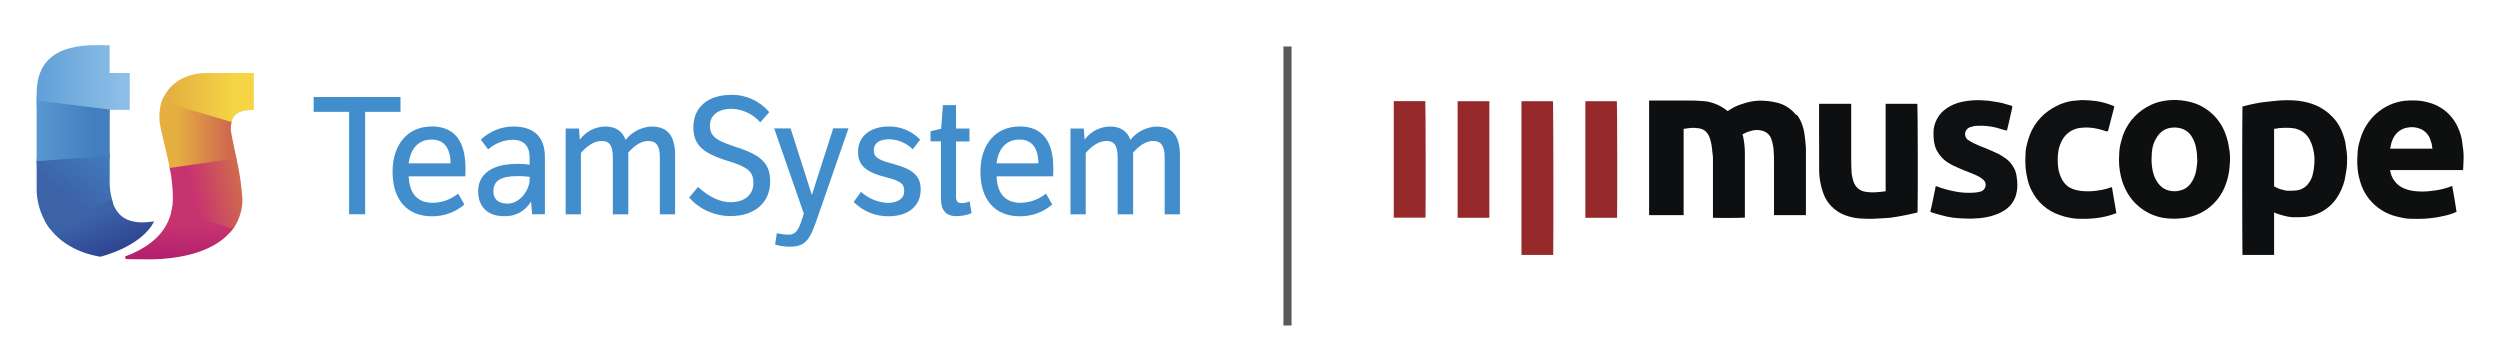
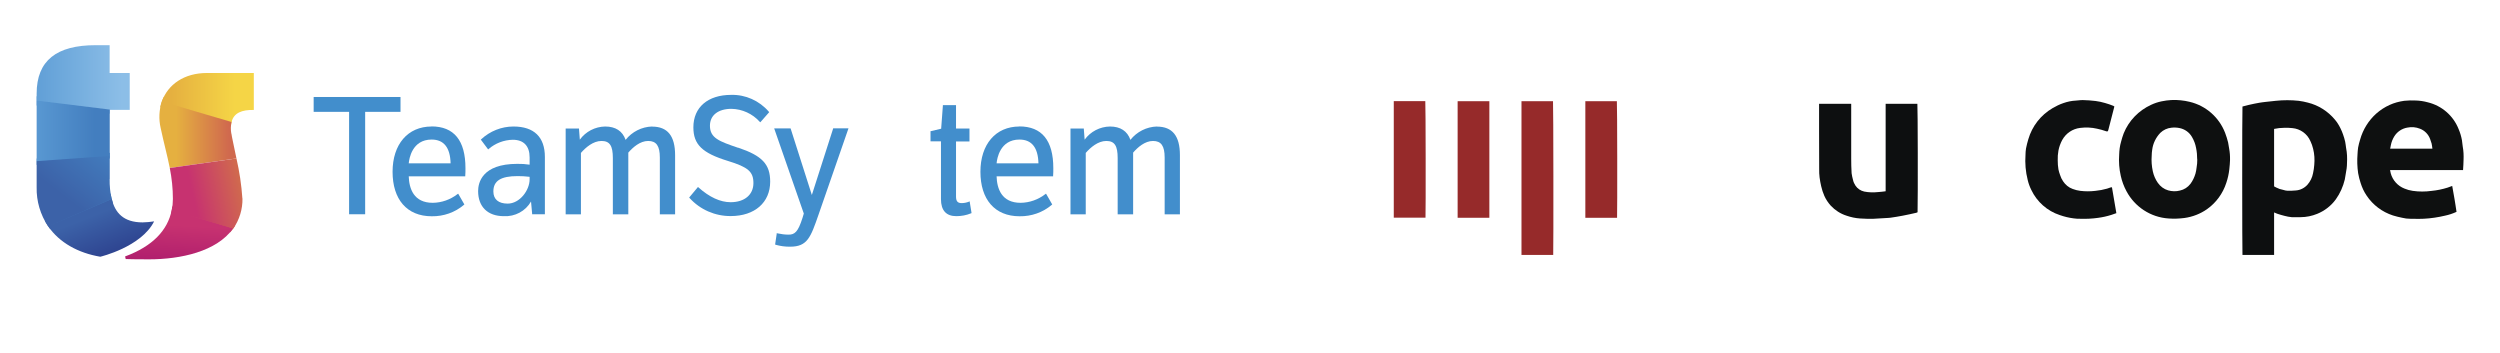
<svg xmlns="http://www.w3.org/2000/svg" xmlns:xlink="http://www.w3.org/1999/xlink" id="Livello_1" viewBox="0 0 249 35.13">
  <defs>
    <style>      .st0 {        fill: url(#Sfumatura_senza_nome_8);      }      .st1 {        fill: #0e1011;      }      .st2 {        fill: #0d0f10;      }      .st3 {        fill: url(#Sfumatura_senza_nome_101);      }      .st4 {        fill: url(#Sfumatura_senza_nome_141);      }      .st5 {        fill: url(#Sfumatura_senza_nome_121);      }      .st6 {        fill: url(#Sfumatura_senza_nome_81);      }      .st7 {        fill: url(#Sfumatura_senza_nome_13);      }      .st8 {        fill: url(#Sfumatura_senza_nome_10);      }      .st9 {        fill: #962a2a;      }      .st10 {        fill: url(#Sfumatura_senza_nome_9);      }      .st11 {        fill: url(#Sfumatura_senza_nome_11);      }      .st12 {        fill: url(#Sfumatura_senza_nome_111);      }      .st13 {        fill: url(#Sfumatura_senza_nome_71);      }      .st14 {        fill: url(#Sfumatura_senza_nome_14);      }      .st15 {        fill: url(#Sfumatura_senza_nome_7);      }      .st16 {        fill: #595958;      }      .st17 {        fill: #428ecc;      }      .st18 {        fill: #0e1010;      }      .st19 {        fill: url(#Sfumatura_senza_nome_12);      }    </style>
    <linearGradient id="Sfumatura_senza_nome_14" data-name="Sfumatura senza nome 14" x1="-445.42" y1="278.05" x2="-445" y2="278.05" gradientTransform="translate(6717.08 1707.13) scale(15.04 -6.06)" gradientUnits="userSpaceOnUse">
      <stop offset=".11" stop-color="#c73270" />
      <stop offset=".86" stop-color="#d0694e" />
    </linearGradient>
    <linearGradient id="Sfumatura_senza_nome_7" data-name="Sfumatura senza nome 7" x1="-448.08" y1="254.61" x2="-447.66" y2="254.61" gradientTransform="translate(7713.31 1049.01) scale(17.21 -4.08)" gradientUnits="userSpaceOnUse">
      <stop offset="0" stop-color="#5c9cd5" />
      <stop offset="1" stop-color="#8cbee7" />
    </linearGradient>
    <linearGradient id="Sfumatura_senza_nome_8" data-name="Sfumatura senza nome 8" x1="-448.08" y1="229.27" x2="-447.66" y2="229.27" gradientTransform="translate(7713.31 666.48) scale(17.21 -2.84)" gradientUnits="userSpaceOnUse">
      <stop offset="0" stop-color="#5c9cd5" />
      <stop offset="1" stop-color="#437ebf" />
    </linearGradient>
    <linearGradient id="Sfumatura_senza_nome_10" data-name="Sfumatura senza nome 10" x1="-445.96" y1="288.87" x2="-445.76" y2="289.29" gradientTransform="translate(7127.72 2443.73) scale(15.97 -8.38)" gradientUnits="userSpaceOnUse">
      <stop offset="0" stop-color="#3c62a8" />
      <stop offset="1" stop-color="#437ebf" />
    </linearGradient>
    <linearGradient id="Sfumatura_senza_nome_12" data-name="Sfumatura senza nome 12" x1="-447.07" y1="249.15" x2="-446.64" y2="249.15" gradientTransform="translate(7141.31 923.92) scale(15.94 -3.64)" gradientUnits="userSpaceOnUse">
      <stop offset=".05" stop-color="#e5b040" />
      <stop offset=".74" stop-color="#d0694e" />
    </linearGradient>
    <linearGradient id="Sfumatura_senza_nome_11" data-name="Sfumatura senza nome 11" x1="-448.56" y1="280.99" x2="-448.13" y2="280.99" gradientTransform="translate(7588.06 1957.8) scale(16.88 -6.93)" gradientUnits="userSpaceOnUse">
      <stop offset=".16" stop-color="#e5b040" />
      <stop offset=".85" stop-color="#f5d546" />
    </linearGradient>
    <linearGradient id="Sfumatura_senza_nome_71" data-name="Sfumatura senza nome 7" x1="-453.88" y1="301.12" x2="-453.45" y2="301.12" gradientTransform="translate(9956.26 4595.56) scale(21.93 -15.24)" xlink:href="#Sfumatura_senza_nome_7" />
    <linearGradient id="Sfumatura_senza_nome_81" data-name="Sfumatura senza nome 8" x1="-448.95" y1="300.49" x2="-448.57" y2="300.49" gradientTransform="translate(7975.99 4310.03) scale(17.76 -14.3)" xlink:href="#Sfumatura_senza_nome_8" />
    <linearGradient id="Sfumatura_senza_nome_9" data-name="Sfumatura senza nome 9" x1="-456.34" y1="300.64" x2="-456.18" y2="300.42" gradientTransform="translate(11394.88 4113.16) scale(24.95 -13.61)" gradientUnits="userSpaceOnUse">
      <stop offset="0" stop-color="#3c62a8" />
      <stop offset="1" stop-color="#2e4490" />
    </linearGradient>
    <linearGradient id="Sfumatura_senza_nome_101" data-name="Sfumatura senza nome 10" x1="-448.76" y1="303.32" x2="-448.51" y2="303.62" gradientTransform="translate(7940.59 5048.74) scale(17.68 -16.58)" xlink:href="#Sfumatura_senza_nome_10" />
    <linearGradient id="Sfumatura_senza_nome_111" data-name="Sfumatura senza nome 11" x1="-454.41" y1="295.82" x2="-453.99" y2="295.82" gradientTransform="translate(9862.72 3427.07) scale(21.67 -11.55)" xlink:href="#Sfumatura_senza_nome_11" />
    <linearGradient id="Sfumatura_senza_nome_121" data-name="Sfumatura senza nome 12" x1="-450.4" y1="302.08" x2="-449.98" y2="302.08" gradientTransform="translate(8191.89 4742.48) scale(18.15 -15.65)" xlink:href="#Sfumatura_senza_nome_12" />
    <linearGradient id="Sfumatura_senza_nome_13" data-name="Sfumatura senza nome 13" x1="-457.12" y1="297.1" x2="-457.05" y2="297.62" gradientTransform="translate(11659.07 3471.21) scale(25.47 -11.59)" gradientUnits="userSpaceOnUse">
      <stop offset="0" stop-color="#a5156c" />
      <stop offset=".89" stop-color="#c73270" />
    </linearGradient>
    <linearGradient id="Sfumatura_senza_nome_141" data-name="Sfumatura senza nome 14" x1="-448.96" y1="303.35" x2="-448.59" y2="303.43" gradientTransform="translate(7700.42 5028.61) scale(17.11 -16.51)" xlink:href="#Sfumatura_senza_nome_14" />
  </defs>
  <g id="o">
-     <path class="st16" d="M128.64,32.42h-.81V4.63h.81v27.79Z" />
    <g>
      <path class="st17" d="M39.89,11.14v-1.48h-8.65v1.48h3.53v10.2h1.6v-10.2h3.52Z" />
      <path class="st17" d="M42.98,12.6c-2.36,0-3.88,1.77-3.88,4.51s1.42,4.43,3.9,4.43c1.17.02,2.32-.38,3.21-1.14l.04-.04-.03-.05-.55-.96-.04-.06-.06.04c-.71.55-1.57.86-2.47.87-1.9,0-2.35-1.42-2.39-2.64h5.63v-.06c.02-.13.02-.59.02-.75,0-2.76-1.14-4.16-3.39-4.16ZM40.71,16.27c.04-.45.33-2.37,2.28-2.37,1.22,0,1.85.8,1.89,2.37h-4.16Z" />
      <path class="st17" d="M51.14,12.6c-1.19,0-2.34.46-3.21,1.27l-.04.04.04.05.65.87.04.05.05-.04c.67-.58,1.52-.9,2.4-.92,1.09,0,1.68.62,1.68,1.76v.72c-.41-.06-.82-.09-1.23-.08-3.52,0-3.9,1.9-3.9,2.71,0,1.57.96,2.5,2.56,2.5,1.11.06,2.16-.5,2.71-1.46l.11,1.21v.06h1.27v-5.71c0-1.98-1.08-3.03-3.13-3.03ZM52.75,17.6v.26c0,1.09-.98,2.42-2.19,2.42-.91,0-1.42-.43-1.42-1.21,0-1.06.74-1.53,2.41-1.53.4,0,.8.02,1.19.07h0Z" />
      <path class="st17" d="M64.95,12.6c-1.03.03-2,.52-2.64,1.33-.31-.88-1-1.33-2.04-1.33-1,.02-1.93.5-2.52,1.31l-.08-1.05v-.06h-1.33v8.55h1.52v-6.12c.48-.55,1.22-1.19,2.05-1.19s1.13.49,1.13,1.7v5.61h1.54v-6.15c.46-.53,1.17-1.16,1.98-1.16s1.16.49,1.16,1.65v5.66h1.52v-5.9c0-1.91-.75-2.84-2.29-2.84Z" />
      <path class="st17" d="M73.52,14.72c-1.87-.64-2.81-.96-2.81-2.2,0-1.04.82-1.68,2.14-1.68,1.08.02,2.1.49,2.82,1.29l.05.05.05-.05.8-.91.04-.05-.04-.05c-.94-1.09-2.32-1.71-3.75-1.67-2.32,0-3.76,1.24-3.76,3.23,0,1.71.87,2.56,3.44,3.35,2.02.62,2.54,1.07,2.54,2.21s-.87,1.9-2.27,1.9c-1.03,0-2.11-.5-3.2-1.47l-.05-.05-.04.05-.8.96-.04.05.04.04c1.05,1.16,2.54,1.81,4.1,1.8,2.39,0,3.93-1.35,3.93-3.43,0-1.73-.8-2.58-3.18-3.38Z" />
      <path class="st17" d="M83.02,12.79h-.05v.05s-2.11,6.58-2.11,6.58l-2.1-6.58-.02-.05h-1.63l.03.09,2.92,8.39-.13.43c-.45,1.43-.79,1.67-1.39,1.67-.37,0-.74-.05-1.11-.13l-.07-.02v.07s-.15,1.01-.15,1.01v.06s.05.02.05.02c.47.13.95.2,1.44.19,1.72,0,2.04-.93,2.82-3.17l2.96-8.53.03-.09h-1.52Z" />
-       <path class="st17" d="M88.98,16.33c-1.47-.39-1.95-.64-1.95-1.36s.57-1.1,1.53-1.1c.86.02,1.68.36,2.31.95l.05.05.04-.06.65-.85.04-.05-.04-.04c-.81-.83-1.93-1.29-3.09-1.27-1.86,0-3.06.99-3.06,2.52,0,1.33.74,2.01,2.73,2.52,1.51.38,1.87.65,1.87,1.39s-.63,1.18-1.68,1.18c-.95-.06-1.86-.43-2.58-1.06l-.05-.04-.04.06-.65.9-.03.05.04.04c.91.89,2.13,1.39,3.41,1.38,1.99,0,3.22-1.02,3.22-2.66,0-1.33-.73-2.02-2.7-2.54Z" />
      <path class="st17" d="M96.59,20.14v-.08s-.09.03-.09.03c-.23.09-.47.14-.72.14-.4,0-.56-.19-.56-.65v-5.49h1.34v-1.29h-1.34v-2.33h-1.31v.06s-.17,2.29-.17,2.29l-1.01.24h-.05v1.02h1.04v5.75c0,1.13.52,1.7,1.53,1.7.5,0,1-.09,1.46-.28l.05-.02v-.05s-.17-1.04-.17-1.04Z" />
      <path class="st17" d="M101.53,12.6c-2.36,0-3.88,1.77-3.88,4.51s1.42,4.43,3.9,4.43c1.17.02,2.32-.38,3.21-1.14l.04-.04-.03-.05-.55-.96-.04-.06-.06.04c-.71.55-1.57.86-2.47.87-1.9,0-2.35-1.42-2.39-2.64h5.63v-.06c.02-.13.02-.59.02-.75,0-2.76-1.14-4.16-3.39-4.16ZM99.26,16.27c.04-.45.33-2.37,2.28-2.37,1.22,0,1.85.8,1.89,2.37h-4.16Z" />
      <path class="st17" d="M115.23,12.6c-1.03.03-2,.52-2.64,1.33-.31-.88-1-1.33-2.04-1.33-1,.02-1.93.5-2.52,1.31l-.08-1.05v-.06h-1.33v8.55h1.52v-6.12c.48-.55,1.22-1.19,2.05-1.19s1.13.49,1.13,1.7v5.61h1.54v-6.15c.46-.53,1.17-1.16,1.98-1.16s1.16.49,1.16,1.65v5.66h1.52v-5.9c0-1.91-.75-2.84-2.29-2.84Z" />
      <path class="st14" d="M17.04,21.21c.03-.09.05-.18.06-.27.04-.21.06-.38.06-.38l6.24,1.94s-.06.1-.17.26c-.13.18-.29.37-.29.37l-5.9-1.92Z" />
      <path class="st15" d="M3.65,9.59l7.28,1v.73l-7.28-.81v-.92Z" />
      <path class="st0" d="M3.65,16.42l7.28-.63v-.57l-7.28.57v.63Z" />
      <path class="st8" d="M4.49,22.05l6.53-2.78s.04.29.11.54c.06.23.12.4.12.4l-6.24,2.61s-.08-.09-.21-.28c-.11-.16-.21-.32-.3-.48Z" />
-       <path class="st19" d="M16.86,16.53s.06.3.09.49,6.64-.95,6.64-.95c0,0-.08-.38-.11-.55s-6.63,1.01-6.63,1.01Z" />
      <path class="st11" d="M15.96,10.67c.04-.19.09-.37.15-.55.06-.17.13-.33.21-.48l6.78,2.37s-.03.08-.04.15c-.03.13-.05.27-.06.41l-7.04-1.89Z" />
      <path class="st13" d="M12.92,10.94v-3.67h-2v-2.77h-1.39c-3.89,0-5.88,1.52-5.88,4.83v.68l7.51.93h1.76Z" />
      <path class="st6" d="M10.93,10.97v-.03h.23l-7.51-.93v6.05l7.28-.52v-4.56Z" />
      <path class="st10" d="M15.34,22.05c-.38.06-.76.09-1.14.1-1.91,0-2.74-.97-3.07-2.33l-6.33,2.72c1.12,1.63,2.99,2.66,5.19,3.03,0,0,4.07-.96,5.36-3.52Z" />
      <path class="st3" d="M10.93,17.82v-2.29l-7.28.52v2.6c-.03,1.38.37,2.74,1.14,3.89l6.33-2.72c-.15-.66-.21-1.33-.2-2Z" />
      <path class="st12" d="M25.28,10.94v-3.67h-4.67c-2.27,0-3.9,1.15-4.49,2.85l6.94,2.04c.23-.93,1.04-1.23,2.22-1.21Z" />
      <path class="st5" d="M23.04,13.31c-.07-.38-.06-.78.02-1.16l-6.94-2.04c-.28.85-.32,1.76-.12,2.63.33,1.55.67,2.77.91,3.99l6.64-.95c-.24-1.18-.47-2.2-.5-2.47Z" />
      <path class="st7" d="M17.1,20.94c-.4,1.99-1.9,3.59-4.64,4.6l.06.26c.23.01.9.03,2.31.03,3.16,0,6.75-.77,8.39-3.08l-6.13-1.82Z" />
      <path class="st4" d="M24.14,19.76c-.09-1.34-.29-2.67-.59-3.98l-6.64.95c.2,1.01.31,2.05.31,3.08,0,.38-.04.76-.11,1.13l6.13,1.82c.61-.88.93-1.93.91-3Z" />
    </g>
-     <path class="st2" d="M167.69,12.83v8.6h-3.44v-11.41s.07-.01.11-.01c1.3,0,2.59,0,3.89,0,.46,0,.93.02,1.39.06.36.02.72.1,1.06.22.42.15.83.36,1.19.63.06.04.11.09.18.14.06-.04.13-.07.2-.12.35-.23.72-.41,1.11-.54.34-.12.69-.22,1.04-.29.48-.09.98-.11,1.46-.06.38.02.76.09,1.13.18.7.17,1.32.56,1.79,1.11.04.05.08.12.17.12.02,0,.04.03.06.05.21.3.38.63.49.98.06.19.12.39.16.58.05.23.07.47.1.71.03.27.06.53.08.8.01.12.01.24.01.36,0,2.1,0,4.2,0,6.29v.2h-3.18v-5.34c0-.33,0-.66-.03-.99-.01-.43-.1-.86-.24-1.27-.11-.33-.36-.59-.67-.73-.44-.18-.93-.2-1.38-.05-.29.07-.57.19-.82.34.03.08.05.15.07.23.05.28.1.56.13.84.03.31.04.62.04.92,0,2.04,0,4.07,0,6.11v.18c-.11.04-2.45.05-3.18.02v-.17c0-1.94,0-3.88,0-5.81,0-.16-.03-.32-.05-.48-.01-.13-.02-.26-.04-.39-.03-.39-.12-.78-.25-1.16-.09-.25-.25-.48-.45-.65-.2-.15-.44-.24-.69-.26-.39-.06-.78-.04-1.16.03-.08.01-.17.02-.26.03Z" />
    <path class="st2" d="M226.5,21.18v4.21h-3.15c-.03-.11-.04-14.52,0-14.78.2-.05.41-.11.62-.16.36-.08.72-.16,1.08-.22.2-.04.4-.05.6-.08.34-.04.68-.08,1.02-.11.76-.08,1.52-.08,2.28,0,.31.04.61.1.91.18,1.06.26,2,.86,2.7,1.7.22.26.4.55.55.86.1.2.19.41.26.62.08.24.16.48.21.72.05.2.05.41.09.61.1.5.12,1.01.09,1.52,0,.35-.05.7-.12,1.04-.04.2-.06.4-.1.59-.17.71-.47,1.38-.89,1.97-.47.65-1.12,1.15-1.86,1.45-.52.21-1.08.33-1.65.33-.3,0-.6.01-.89,0-.24-.02-.48-.07-.71-.13-.23-.05-.46-.13-.69-.2-.11-.03-.21-.09-.34-.14ZM226.51,18.57c.07.04.14.07.21.11.21.11.44.19.68.23.14.05.29.08.44.09.27,0,.55,0,.82-.03.45-.03.86-.24,1.16-.57.29-.33.48-.72.56-1.15.06-.27.1-.55.12-.82.05-.54.02-1.08-.11-1.6-.06-.27-.16-.54-.28-.79-.32-.72-1-1.21-1.79-1.28-.27-.03-.54-.04-.81-.03-.34,0-.68.04-1.01.11v5.72Z" />
    <path class="st18" d="M245.29,16.94h-7.24c.03.13.04.23.07.33.19.69.7,1.25,1.36,1.51.26.11.54.19.83.23.63.09,1.26.09,1.89,0,.53-.05,1.06-.16,1.57-.32.16-.05.31-.11.47-.17.08.44.15.87.23,1.3s.13.86.2,1.28c-.37.17-.76.3-1.15.38-.34.08-.69.15-1.04.2-.72.11-1.44.14-2.17.11-.08,0-.15,0-.23,0-.28,0-.55-.03-.82-.1-.31-.06-.62-.14-.92-.23-1.08-.35-2.01-1.05-2.63-1.99-.26-.38-.45-.8-.59-1.24-.11-.32-.19-.66-.25-.99-.09-.63-.11-1.26-.06-1.89.02-.22.02-.44.06-.66.05-.27.12-.53.2-.79.28-1,.84-1.9,1.61-2.59.4-.35.84-.64,1.33-.86.46-.21.95-.34,1.45-.41.38-.04.76-.05,1.14-.03.41.01.81.07,1.21.18,1.4.34,2.54,1.33,3.07,2.67.15.35.26.72.33,1.1.04.21.04.43.08.64.08.44.1.88.08,1.33,0,.33-.03.66-.05,1.02ZM242.27,14.82c-.03-.19-.04-.35-.08-.52-.04-.15-.09-.3-.15-.45-.17-.47-.54-.85-1.01-1.03-.4-.16-.84-.2-1.26-.11-.53.09-1,.4-1.29.86-.17.27-.29.57-.35.89-.03.11-.05.23-.07.35h4.21Z" />
-     <path class="st18" d="M222.11,15.96c-.02.24-.02.57-.07.9-.05.46-.15.91-.3,1.35-.34,1.06-1.02,1.99-1.93,2.63-.66.46-1.43.76-2.23.87-.53.07-1.06.09-1.6.05-1.77-.12-3.35-1.15-4.18-2.71-.26-.48-.45-.99-.57-1.53-.16-.69-.21-1.41-.16-2.12.01-.21.02-.43.05-.64.03-.22.08-.44.14-.65.07-.28.16-.56.26-.83.51-1.26,1.49-2.27,2.73-2.84.34-.16.7-.28,1.06-.35.62-.13,1.26-.17,1.89-.1.3.03.59.08.88.15,1.62.38,2.94,1.54,3.54,3.09.12.31.22.64.3.96.05.19.05.4.1.59.07.38.1.76.09,1.15ZM218.84,15.88c0-.38-.03-.76-.11-1.14-.07-.39-.21-.76-.41-1.1-.27-.47-.73-.79-1.26-.89-.26-.05-.53-.06-.79-.03-.41.04-.8.22-1.1.51-.44.46-.73,1.05-.81,1.68-.03.2-.05.4-.05.6-.04.52,0,1.04.11,1.55.09.41.26.81.5,1.15.25.36.61.63,1.03.75.38.11.79.12,1.17.02.42-.09.79-.33,1.05-.67.23-.31.39-.65.5-1.02.05-.19.09-.39.11-.59.05-.27.07-.55.07-.83h0Z" />
+     <path class="st18" d="M222.11,15.96c-.02.24-.02.57-.07.9-.05.46-.15.91-.3,1.35-.34,1.06-1.02,1.99-1.93,2.63-.66.46-1.43.76-2.23.87-.53.07-1.06.09-1.6.05-1.77-.12-3.35-1.15-4.18-2.71-.26-.48-.45-.99-.57-1.53-.16-.69-.21-1.41-.16-2.12.01-.21.02-.43.05-.64.03-.22.08-.44.14-.65.07-.28.16-.56.26-.83.51-1.26,1.49-2.27,2.73-2.84.34-.16.7-.28,1.06-.35.62-.13,1.26-.17,1.89-.1.3.03.59.08.88.15,1.62.38,2.94,1.54,3.54,3.09.12.31.22.64.3.96.05.19.05.4.1.59.07.38.1.76.09,1.15ZM218.84,15.88c0-.38-.03-.76-.11-1.14-.07-.39-.21-.76-.41-1.1-.27-.47-.73-.79-1.26-.89-.26-.05-.53-.06-.79-.03-.41.04-.8.22-1.1.51-.44.46-.73,1.05-.81,1.68-.03.2-.05.4-.05.6-.04.52,0,1.04.11,1.55.09.41.26.81.5,1.15.25.36.61.63,1.03.75.38.11.79.12,1.17.02.42-.09.79-.33,1.05-.67.23-.31.39-.65.5-1.02.05-.19.09-.39.11-.59.05-.27.07-.55.07-.83Z" />
    <path class="st2" d="M181.2,10.34h3.18v.18c0,1.75,0,3.5,0,5.25,0,.5.01.99.04,1.48.03.23.08.45.14.67.04.2.13.39.24.56.2.31.52.52.88.6.45.09.92.1,1.38.05.25-.01.49-.05.75-.08v-8.71h3.16c.04.14.06,9.36.02,10.8-.04.02-.08.04-.12.05-.45.1-.9.21-1.35.29-.4.08-.8.14-1.2.2-.11.02-.23.02-.35.03-.46.03-.91.05-1.37.08-.45.01-.89,0-1.34-.03-.46-.03-.92-.13-1.35-.28-.6-.19-1.14-.54-1.57-1-.26-.29-.48-.62-.64-.98-.13-.31-.24-.62-.31-.95-.07-.29-.12-.58-.16-.88-.03-.27-.05-.55-.04-.82,0-1.29-.01-2.58-.01-3.86,0-.85,0-1.7,0-2.54,0-.03,0-.07,0-.11Z" />
-     <path class="st1" d="M192.84,18.54c.61.23,1.23.41,1.87.53.66.13,1.34.17,2.01.11.2-.02.39-.05.58-.11.37-.13.56-.53.43-.89-.03-.09-.08-.17-.14-.23-.12-.11-.25-.21-.39-.3-.33-.19-.68-.34-1.03-.47-.38-.13-.75-.3-1.12-.46-.36-.15-.71-.32-1.04-.53-.48-.3-.86-.73-1.12-1.23-.13-.26-.21-.54-.26-.83-.05-.32-.06-.65-.05-.98,0-.3.06-.6.16-.89.19-.53.52-1,.97-1.34.51-.4,1.12-.67,1.76-.79.64-.13,1.29-.18,1.94-.14.2.01.41.02.61.04s.4.06.59.09c.26.04.52.07.78.14.32.08.64.17.96.27.08.02.08.1.07.16-.02.13-.05.26-.08.39-.08.37-.17.74-.25,1.1-.05.23-.1.46-.16.68-.04.15-.06.16-.22.11-.3-.09-.6-.18-.9-.26-.6-.15-1.22-.21-1.83-.18-.25,0-.5.05-.74.13-.39.12-.61.54-.48.93,0,.01,0,.03.02.04.04.12.12.23.22.3.2.13.41.25.63.36.33.16.67.3,1.01.42.32.12.63.28.95.41.34.14.67.31.97.52.45.27.81.66,1.05,1.12.12.24.21.51.24.78.06.31.08.63.08.94,0,.31-.05.62-.13.93-.17.6-.54,1.12-1.05,1.47-.31.21-.65.39-1.01.51-.29.1-.58.19-.88.24-.46.09-.93.13-1.4.14-.65.01-1.3-.02-1.95-.09-.41-.06-.82-.14-1.21-.26-.25-.06-.49-.14-.73-.21-.08-.02-.15-.05-.23-.08-.05-.01-.08-.07-.07-.12,0,0,0,0,0,0,.06-.25.13-.5.18-.76.11-.5.21-1,.31-1.5.02-.08-.01-.17.08-.23Z" />
    <path class="st1" d="M210.59,10.61c-.12.46-.24.91-.35,1.36-.08.32-.17.65-.25.97-.04.17-.09.18-.26.12-.28-.1-.57-.18-.86-.24-.55-.13-1.13-.15-1.69-.08-.75.09-1.41.53-1.78,1.2-.18.33-.31.69-.38,1.06-.06.32-.08.65-.07.98,0,.3.02.6.07.89.04.19.09.37.16.55.07.23.17.44.3.63.23.35.56.63.96.77.24.09.5.16.76.19.5.06,1,.06,1.5,0,.39-.04.78-.11,1.16-.22.12-.04.23-.08.35-.12.05-.01.09-.02.14-.02.15.86.3,1.71.44,2.58-.16.06-.33.12-.49.17-.44.14-.89.24-1.35.3-.57.08-1.15.11-1.73.09-.23,0-.46,0-.69-.04-.47-.06-.93-.17-1.38-.33-1.25-.41-2.27-1.32-2.83-2.5-.16-.32-.28-.65-.36-.99-.21-.82-.28-1.67-.22-2.52,0-.21.02-.41.05-.62.06-.31.14-.62.23-.92.38-1.31,1.25-2.42,2.42-3.1.34-.2.69-.37,1.07-.5.4-.14.81-.23,1.24-.25.24-.01.48-.06.72-.05.42.01.84.04,1.25.09.32.04.63.11.94.2.28.07.55.18.82.28.04.02.09.05.13.08Z" />
    <path class="st9" d="M154.7,25.39h-3.16v-15.31h3.14c.04.12.05,14.85.02,15.31Z" />
    <path class="st9" d="M138.82,10.07h3.14c.04.12.05,11.24.02,11.61h-3.16v-11.61Z" />
    <path class="st9" d="M148.34,10.08v11.61h-3.16v-11.61h3.16Z" />
    <path class="st9" d="M161.06,21.69h-3.16v-11.61h3.14c.04.12.05,11.18.02,11.61Z" />
  </g>
</svg>